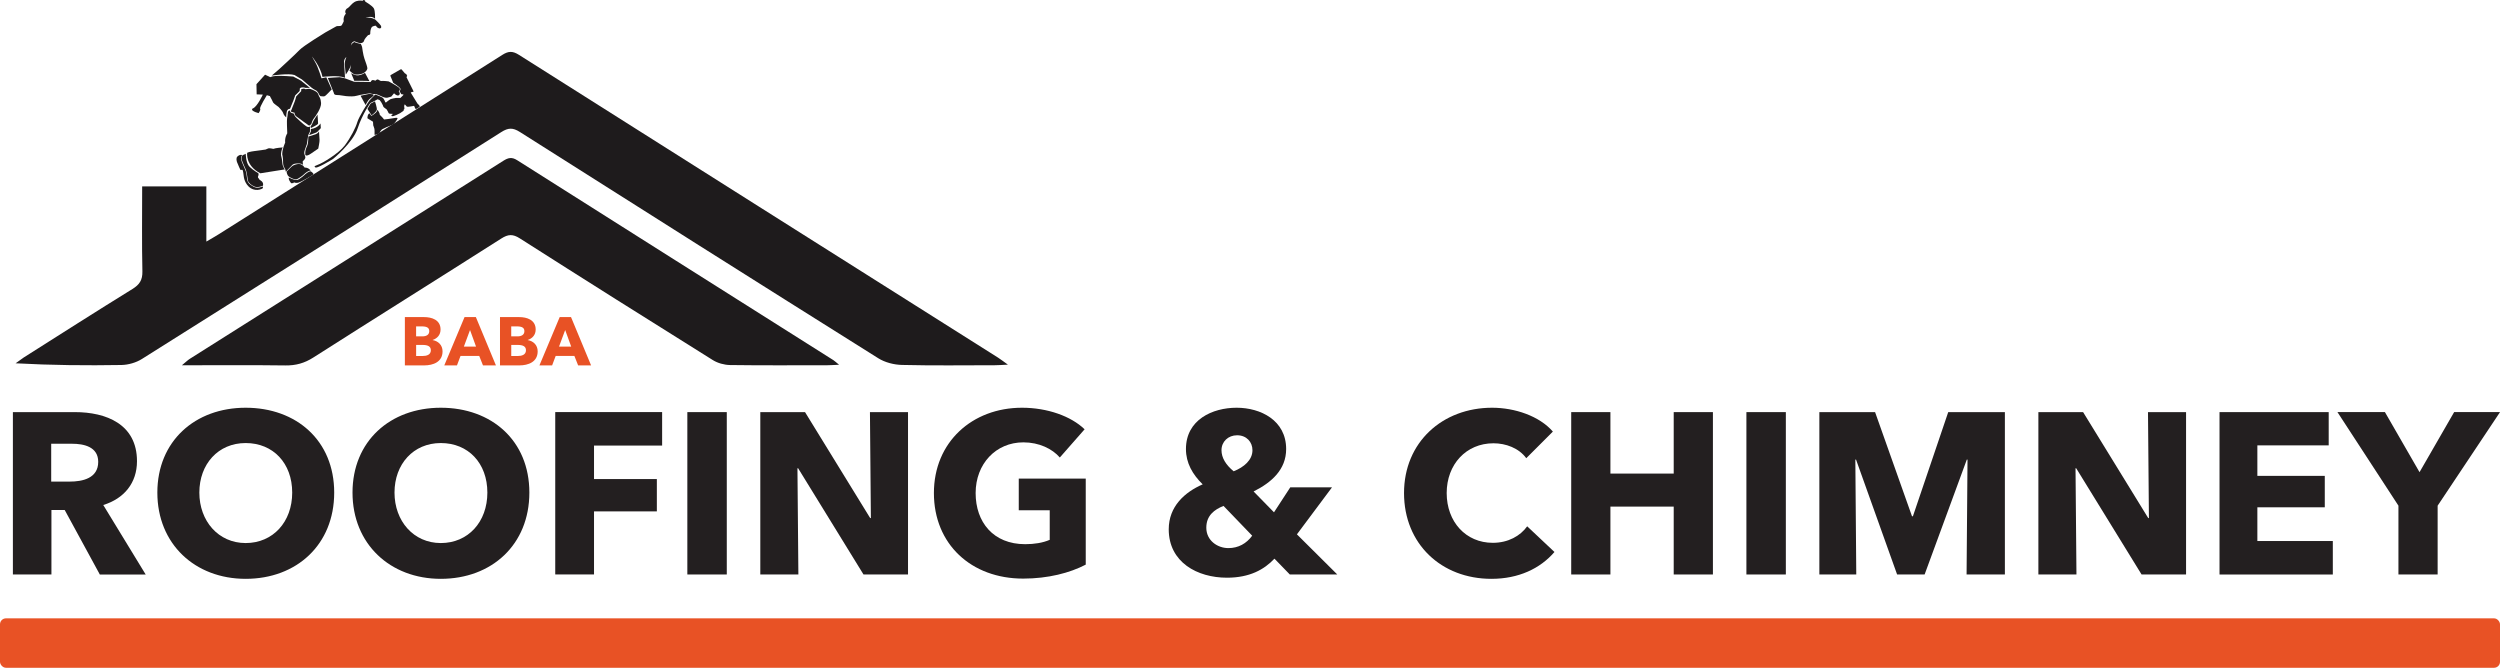
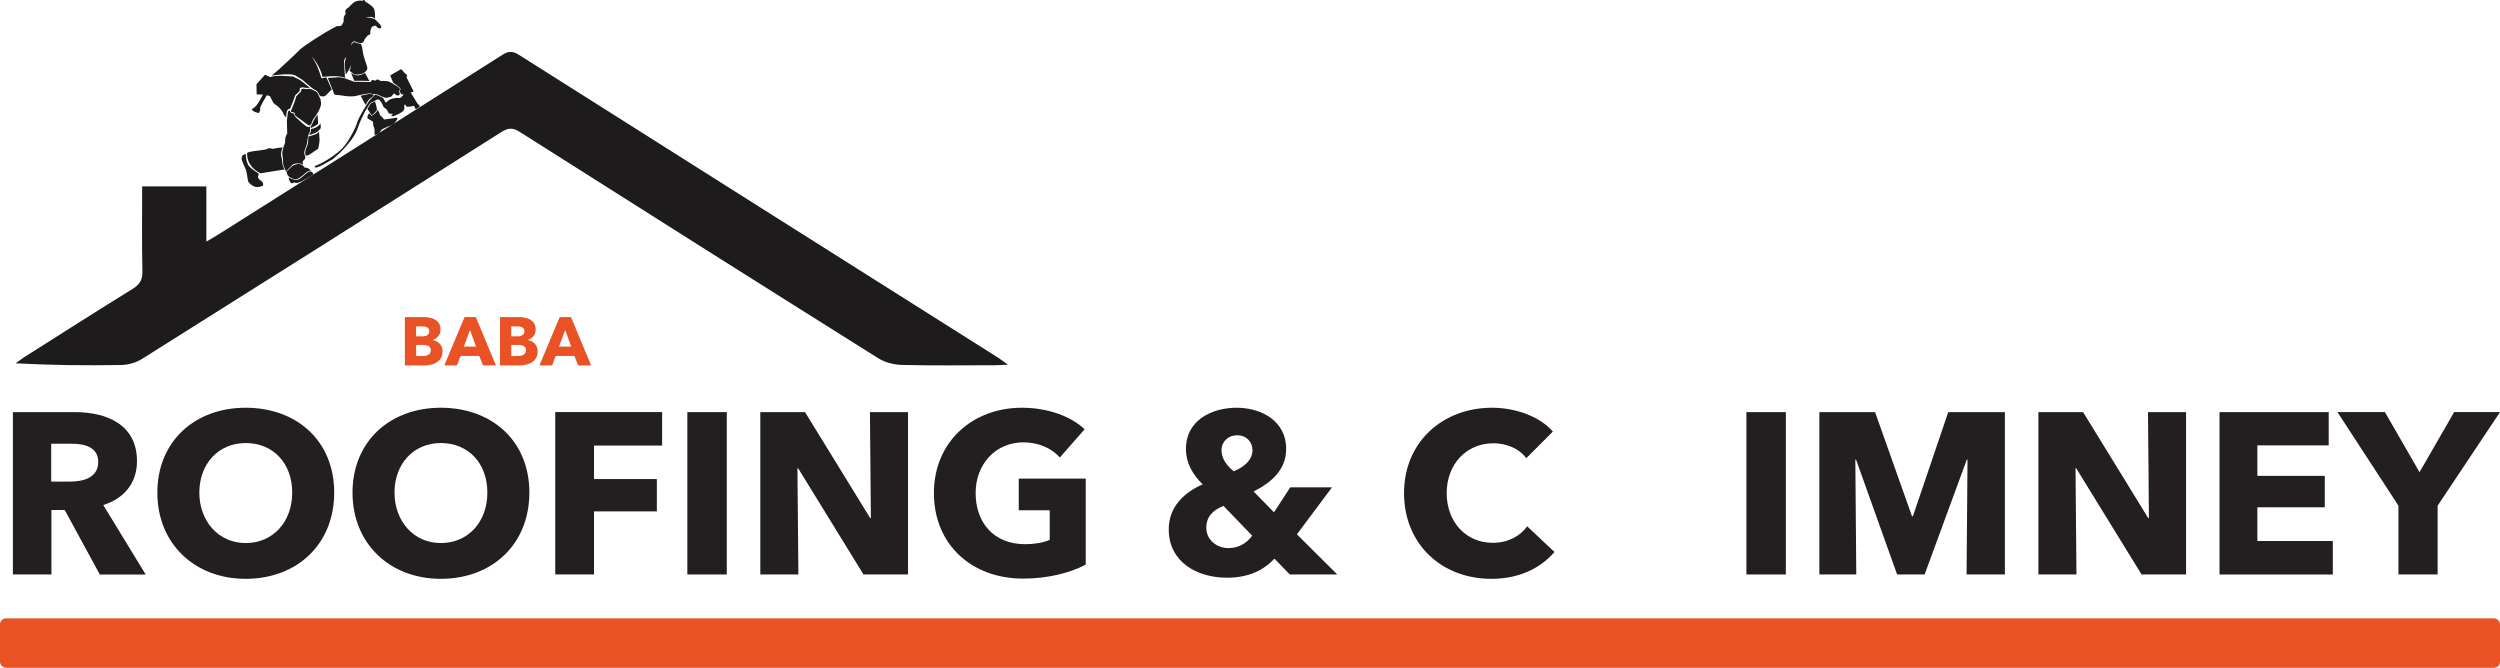
<svg xmlns="http://www.w3.org/2000/svg" id="Layer_2" data-name="Layer 2" viewBox="0 0 752.46 200.99">
  <defs>
    <style>
      .cls-1 {
        fill: #e85225;
      }

      .cls-1, .cls-2, .cls-3 {
        stroke-width: 0px;
      }

      .cls-2 {
        fill: #1e1b1c;
      }

      .cls-3 {
        fill: #231f20;
      }
    </style>
  </defs>
  <g id="Layer_1-2" data-name="Layer 1">
    <g>
      <g>
-         <path class="cls-2" d="M71.33,47.24s-.33.59-.02,1.48c.31.89,1.07,2.44,1.07,2.44,0,0,.53-.07.59-.04.05.03.2.21.38,1.83.07.7.27,1.38.6,2,.43.81,1.17,1.72,2.4,2.08.77.23,1.6.17,2.34-.14.24-.1.44-.23.47-.37l-.08-.41s-1.57.8-2.77.08c-1.2-.71-1.48-.96-1.78-1.65-.15-.34-.3-2.12-.52-2.89-.22-.77-1.33-2.93-1.38-3.58-.05-.65,0-1.24.3-1.39,0,0-.74-.36-1.59.55Z" />
        <path class="cls-2" d="M73.02,46.71l.95-.42s-.01,2.8,1.19,3.95c1.21,1.15,2.61,1.9,2.61,1.9,0,0,.16.53-.05.79,0,0-.17.4-.02.58.16.18.28.33.35.51.07.19,1.44.6,1.1,1.86,0,0-1.47.7-2.49.3-1.02-.4-1.93-1.25-2.02-1.77-.09-.52-.41-2.74-.61-3.25-.2-.51-1.15-2.57-1.24-3.01-.1-.44-.04-1.14.23-1.45Z" />
        <path class="cls-2" d="M77.65,53.39s-1.52.2-2.12.66c0,0,.24-.07.55-.04,0,0-.5.35-.95.43,0,0,.82.04,1.31-.48.49-.52,1.21-.57,1.21-.57Z" />
        <path class="cls-2" d="M77.73,53.88s-.78,1.03-1.65,1.27c0,0,1.03-.04,1.65-1.27Z" />
-         <path class="cls-2" d="M77.71,54.32s-.04.42-.89.78c0,0,.93-.1.89-.78Z" />
        <path class="cls-2" d="M86.94,53.41s-.17.4.22,1.04c.4.64.48.7.48.7l.73-.05.05-.26s.42.31,1.21.18c.79-.13,4.54-2.25,4.69-2.55.16-.3-.77-.9-.77-.9,0,0-.44-.16-1.62.82,0,0-1.67,1.65-2.56,1.79s-2.43-.77-2.43-.77Z" />
        <path class="cls-2" d="M86.27,51.69s.06,1.02.7,1.46c.64.44,1.66.92,2.17.85.52-.08,2.01-1.17,2.37-1.55s1.38-1.16,1.98-1.1c0,0-.51-.93-1.82-.92,0,0-.43-.79-1.3-1.03-.55-.15-1.33.08-1.83.27-.3.11-.58.29-.81.52-.51.51-1.48,1.48-1.51,1.49" />
        <path class="cls-2" d="M74.39,46s-.55,3.87,3.97,6.16l7.36-1.17s-.66-.78-.73-1.9-.31-1.91-.4-2.35.16-1.91.54-2.37c0,0-2.21.15-2.86.44,0,0-1.16-.28-1.51-.15-.35.14-.81.35-.81.35l-3.3.45s-1.72.2-2.25.53Z" />
        <path class="cls-2" d="M86.04,51.7s.93-1.06,1.4-1.48c.48-.42.52-.92,1.85-1.01s1.83.17,1.96.56c0,0-.24-1.15-.09-1.28.16-.13.85-.67.73-1.27-.12-.6-.54-.93-.14-2.13.41-1.2.61-1.72.61-1.72l.41-2.68.52-1.08.02-1.57s-.3.48-1.16-.05c-.85-.53-3.06-2.66-3.06-2.66,0,0-.46-.48-.54-.85-.08-.36-.29-.33-.29-.33,0,0-.71-.13-.88-.44-.17-.31,0-.44,0-.44l-.38.03s-.33.2-.36.54c-.02.34-.16,1.68-.24,1.91-.09.23,0,3.75.06,4.39,0,0-.8,1.11-.63,2.82,0,0-.87,1.72-.89,3.48,0,0,.26,1.14.25,1.99-.01.85.1,1.7.42,2.06.32.36.42,1.23.42,1.23Z" />
        <path class="cls-2" d="M89.06,29.35s-.15.74-.35,1.18-1.02,2.63-1.05,2.68-.31.38.15.49c.46.12.88.25.88.25,0,0-.18.55.51,1.09.69.54,3.67,2.67,3.67,2.67,0,0,.3.23.56-.18l.25-.1s.33-1.32.79-1.81c.46-.49,2.27-3.12,2.17-4.6s-.55-1.9-.55-1.9l-.23-.54s-.13-.58-.59-.91c-.46-.33-1.78-.98-2.24-.95s-1.11.13-1.11.13c0,0-.3-.25-.62-.16s-.62.14-.62.14l-.04.63-1.47,1.53-.12.37Z" />
        <path class="cls-2" d="M96.1,29.36s-.04-.04-.13-.12c-.08-.07-.21-.18-.37-.31-.16-.13-.37-.27-.61-.42-.25-.14-.54-.29-.87-.37-.04-.01-.08-.02-.13-.03-.04,0-.08-.02-.13-.02-.04,0-.09,0-.13,0h-.07s-.03,0-.03,0h-.04c-.2,0-.38.02-.57.05-.19.04-.37.1-.53.2-.16.1-.31.23-.43.4-.12.16-.22.35-.3.55-.02.05-.04.1-.06.15-.02.05-.04.1-.05.16-.02.05-.04.11-.05.16-.02.06-.03.11-.05.17-.13.44-.26.9-.38,1.36-.13.46-.25.92-.37,1.37-.12.45-.24.9-.34,1.33-.01.05-.02.11-.03.16,0,.03-.01.05-.02.08v.07s-.01,0-.01,0c0,0,0,.02,0-.01h0s0,.03,0,.03c0,0,0,.02,0,.02,0,0,0,0,0,0,0,0,0,0,0,.02v.03s.03.09.05.13c.07.18.17.36.28.53.11.17.22.32.34.46.12.14.24.27.37.39.13.12.26.22.39.31.13.09.26.16.39.22.26.12.5.17.7.19.1.01.19,0,.27,0,.08,0,.15-.01.2-.02.11-.02.17-.03.17-.03,0,0-.06.02-.16.05-.05.01-.12.03-.2.04-.04,0-.08.01-.13.02-.05,0-.1,0-.15,0-.21,0-.47-.02-.76-.12-.14-.05-.29-.12-.43-.19-.15-.08-.29-.18-.44-.29-.29-.23-.57-.51-.82-.86-.12-.17-.24-.36-.34-.57-.02-.05-.05-.11-.07-.17v-.05s-.02-.04-.03-.06v-.03s0-.01,0-.02v-.02s0,0,0,0c0-.03,0-.01,0-.02h0s.01-.1.01-.1c0-.03,0-.06.01-.09,0-.06.02-.11.03-.17.09-.44.19-.89.3-1.35.11-.46.23-.92.36-1.38.13-.46.26-.92.4-1.37.14-.45.31-.91.61-1.3.15-.19.34-.36.55-.47.21-.11.43-.18.65-.21.21-.03.43-.04.62-.03h.04s.03,0,.04,0h.08c.05.02.1.02.15.03.05.01.09.02.14.04.05.01.09.02.14.04.36.12.64.29.88.46.24.17.43.34.58.49.15.15.26.27.33.35.07.09.11.13.11.13Z" />
        <g>
          <g>
            <path class="cls-2" d="M94.06,29.71s-.15.87-.15,1.3,1.04,1.04,1.08,1.02.33-.16.62-.57c.3-.41.57-.98.57-.98" />
            <path class="cls-2" d="M94.06,29.71s0,.08,0,.21c0,.13-.01.32-.02.55,0,.11,0,.23,0,.36,0,.03,0,.06,0,.1v.05s0,.02,0,.02h0s0,.01,0,.01c0-.02,0,0,0,0h0s0,0,0,0v.03s0,0,0,.01c0,0,0,.02.01.03,0,.02.02.05.04.07.06.1.17.19.27.29.11.09.22.18.34.26.06.04.12.08.18.12l.09.05.04.02s.02,0-.01,0c-.02,0-.03,0-.05,0,0,0-.03,0-.02,0h0s0,0,0,0h0c.11-.06.22-.14.32-.23.1-.09.19-.18.26-.28.08-.1.15-.19.22-.29.13-.18.24-.34.31-.45.08-.11.12-.17.12-.17,0,0-.02.07-.07.2-.05.12-.12.3-.22.51-.05.1-.11.22-.18.32-.07.12-.16.23-.26.34-.11.11-.22.21-.37.3h-.02s0,.01,0,.01h0s-.02,0-.02,0c-.02,0-.04,0-.06,0-.06-.01-.05-.02-.07-.02-.02-.01-.04-.02-.06-.03-.04-.02-.07-.04-.1-.06-.07-.04-.13-.08-.2-.13-.13-.09-.25-.19-.37-.29-.12-.11-.22-.22-.3-.37-.02-.04-.04-.07-.05-.12-.01-.03-.03-.11-.02-.13v-.02s0-.01,0-.01v-.03s0-.05,0-.05c0-.03,0-.07.01-.1.01-.13.04-.25.06-.37.04-.22.09-.41.13-.54.04-.13.06-.2.06-.2Z" />
          </g>
          <g>
            <path class="cls-2" d="M93.33,31.57s-.68,1.38-.54,1.86c.09.29.45.49.71.6.17.07.38.03.51-.1.31-.29.85-.81,1.06-1.05" />
            <path class="cls-2" d="M93.33,31.57s-.02.07-.06.21c-.04.13-.1.32-.17.54-.03.11-.06.23-.1.36-.03.13-.06.26-.08.4,0,.03,0,.07,0,.1,0,.03,0,.07,0,.1,0,.03,0,.06,0,.09,0,.01,0,.03,0,.04,0-.01,0,0,0,0h0s0,0,0,0h0s0,.02,0,.02v.03s.02.02.03.03l.02.04s.04.05.06.07c.04.05.1.09.16.13.11.08.25.15.37.2.1.04.22.03.31-.03.04-.02.09-.08.15-.12.05-.05.11-.09.16-.13.1-.09.2-.17.29-.24.18-.15.33-.27.44-.36.11-.09.17-.14.17-.14,0,0-.04.07-.12.18-.08.11-.21.26-.36.44-.08.09-.16.18-.25.28-.05.05-.09.1-.14.15-.02.03-.05.05-.07.08l-.02.02-.02.02s-.03.03-.05.04c-.15.11-.36.15-.55.08-.16-.06-.3-.13-.44-.23-.07-.05-.14-.11-.2-.17-.03-.03-.06-.07-.08-.11l-.04-.06s-.02-.05-.03-.07l-.02-.06s0-.05-.01-.07c0-.05,0-.09,0-.14,0-.04,0-.08.01-.12,0-.04.01-.08.02-.12.03-.15.08-.29.12-.42.05-.13.1-.25.15-.35.1-.21.2-.38.27-.5.07-.12.12-.18.12-.18Z" />
          </g>
          <g>
            <path class="cls-2" d="M92.18,33.6s-.71,1.45-.64,1.86c.05.29.63.59.96.73.13.06.29.03.39-.08.32-.35,1.03-1.11,1.16-1.21" />
            <path class="cls-2" d="M92.18,33.6s-.11.32-.26.79c-.04.12-.08.25-.12.38-.04.13-.08.28-.11.42-.01.07-.02.15-.02.2v.02s0,.01,0,.01h0s0,0,0,0h0s0,0,0-.01c0,.02.01.04.02.05,0,0,0,.01.01.02l.03.04c.08.1.21.19.35.27.13.08.28.16.42.23.03.02.08.04.09.04.02,0,.05,0,.07,0,.05,0,.1-.02.13-.06.11-.11.22-.22.32-.32.1-.1.2-.19.29-.28.18-.17.34-.31.46-.4.11-.09.19-.14.19-.14,0,0-.01.02-.04.05-.02.03-.06.08-.11.13-.09.11-.22.28-.38.47-.08.1-.16.2-.26.31-.09.11-.19.22-.29.34-.07.08-.17.14-.29.15-.06,0-.11,0-.17,0-.07-.02-.1-.04-.14-.05-.15-.07-.31-.14-.46-.23-.15-.09-.29-.2-.42-.35l-.04-.06s-.03-.06-.04-.09c0-.03-.01-.04-.02-.06v-.02s0,0,0,0h0s0-.02,0-.02v-.02s0-.04,0-.04c0-.1.02-.19.04-.27.04-.16.1-.3.15-.44.05-.13.11-.26.17-.37.11-.23.22-.41.29-.53.08-.13.12-.19.12-.19Z" />
          </g>
        </g>
        <path class="cls-2" d="M91.88,46.56s.04.3.49.25c.45-.05,1.21-.53,1.35-.66s2.07-1.42,2.07-1.42c0,0,.45-2.11.39-2.63-.05-.52-.17-2.59-.17-2.59,0,0-.15.56-.98.89-.84.32-2.22.7-2.22.7,0,0,.01,1.97-.34,2.76-.35.8-.69,1.49-.59,2.69Z" />
        <path class="cls-2" d="M93.5,37.93l.04.61s2.17-.96,2.2-1.37c.03-.41-.18-2.69-.18-2.69,0,0-.88,1.32-1.1,1.7-.23.38-.54,1.23-.63,1.41-.09.18-.33.34-.33.34Z" />
        <path class="cls-2" d="M93.56,38.83v.76s-.53,1.08-.53,1.08c0,0,2.32-.78,2.42-.93.11-.15,1.11-1.17,1.11-1.17l-.09-1.41s-.82,1.42-2.92,1.67Z" />
        <path class="cls-2" d="M86.14,35.33s-.71-.57-.91-1.26c-.2-.7-1.37-1.86-1.37-1.86,0,0-1.62-1.16-1.64-1.34s-.85-1.67-.85-1.67l-.62-1.74.24-1.95.23-2.13s.22-.42,1.86-.53,5.19.19,5.19.19l2.33,1.24,2.67,2.17h-1.33s-.62-.27-1.35-.09l-.34.22-.06.81-1.34,1.32-.52,1.46-1.05,2.59s-.38-.09-.75.34c-.37.43-.39,2.23-.39,2.23Z" />
        <path class="cls-2" d="M81.75,22.75s5.19-.75,6.89-.17l2.22,1.33,2.19,1.87s1.19,1.08,1.9,1.35c.71.27,1.1,1.34,1.1,1.34l.34.45s1,.2,1.37.02c.37-.18,2.08-2.04,2.08-2.04l-1.63-3.63-1.44.3s-1.01-3.31-1.76-4.59-1.12-1.99-1.12-1.99c0,0,2.56,3.03,3.17,6.15,0,0,4.91-.58,6.55.21l.23.03s-.16-3.1-.29-4.39c-.13-1.29.7-1.82.7-1.82,0,0-.54,1.22-.48,2.16s.3,3.11.3,3.11c0,0,1.46-1.93,1.55-3.01,0,0,0,1.25-.44,1.84,0,0,1,.87,1.42,1.07.42.2,1.82.13,2.65-.25.83-.38,1.34-1.13,1.33-1.54,0-.4-.51-1.87-.89-2.9-.38-1.03-.71-3.51-.71-3.51,0,0-.27-.84-.37-.91-.11-.07-1.79-.32-1.91-.61,0,0-1.13.58-1.06,1.26,0,0-.14-1.07,1-1.47,0,0,1.25.57,1.88.58.63,0,1.03-.44,1.07-.78.04-.34.83-1.29,1-1.44.17-.15.23-.2.23-.2,0,0,.65-.03.63-.52-.02-.49.08-1.51.55-1.99,0,0,.69-.39,1.16-.31,0,0,.24.6.89.77.65.17.86-.36.57-.83-.29-.47-1.64-1.77-1.64-1.77,0,0-1.03-.8-2.92-.57,0,0,1.95-.8,2.83.35,0,0,.09-2.45-.4-3.23-.49-.78-2.43-1.93-2.6-2.03,0,0,.19-.36-.34-.4,0,0-.36-.12-.37.2,0,0-1-.21-1.95.12-.95.33-1.61,1.16-1.95,1.53s-.74.67-.84.67-.88.79-.33,1.56c0,0-.94.84-.63,2.35.31,1.51-.07-.08-.07-.08,0,0-.38,1.22-.77,1.37-.39.15-1.09,0-1.41.16-.32.17-3.31,1.85-3.31,1.85,0,0-6.61,4.03-7.74,5.24-1.13,1.22-6.13,5.79-6.13,5.79l-2.29,1.97Z" />
        <path class="cls-2" d="M98.67,23.47s1.51,3.76,1.83,4.55c0,0-.05.58.93.58.99,0,1.7.24,2.73.33s2.36.16,3.2-.11c.83-.27,3.94-.74,3.94-.74,0,0,1.07.33,1.45.21.37-.11,1.78.55,2.32.81s1.21.4,1.59.29c.37-.11,1.1-.31,1.1-.31l.85-1.01s.75.86,1.34.64c.59-.22.38-1.02.05-1.21,0,0,.66-.5.21-1-.45-.51-3.23-2-3.23-2,0,0-1.54-.21-2.07-.13-.53.08-.9-.43-1.22-.46-.32-.02-.69.38-.69.38,0,0-.58-.23-.89-.19-.31.04-.57.58-.57.58l-4.95-.07-2.69-1.01s-1.25-.34-1.68-.36c-.43-.02-3.55.24-3.55.24Z" />
        <path class="cls-2" d="M112.97,28.46s2.39.85,2.44,1.18c.06.33,0,.09,0,.09,0,0,.19.13.31.45s.18.51.23.56.19.13.24.11c.05-.03.25-.26.37-.32.12-.05.46-.34.49-.37.03-.02.12-.06.25-.16.13-.1.13-.11.53-.24.41-.13.95-.22,1.1-.23s-.08-.06.34-.06c.43,0,.89,0,.95,0s.3,0,.3,0c0,0,.45-.43.48-.46.03-.02.37-.38.37-.38l.07-.19-.66-.09-.51-.88s.42-.51.2-.9c-.23-.39-2.12-1.65-2.12-1.65l-.84-2.06.02-.23,3.03-1.75.28-.02s.9,1.1,1.01,1.2.46.22.48.33c.02.11.22.41.22.44s-.21.38-.21.38l1.99,3.98s.27.54-.04.48c-.31-.06-.67.2-.67.2l2.02,3.29s.68.63.7.82c.02.19-.94.86-1.19.81-.25-.05-.34-.59-.34-.59l-.2-.34s-1.13.22-1.56.26c-.43.04-.6-.03-.6-.03l-.62-.69s-.29.4-.14.94c.15.54-.18.65-.18.65l-.04.35-1.05.72s-2.14,1.18-2.5.87c-.36-.31.14-.43.14-.43l.19-.23s-.91,0-1.12-.09c-.21-.09-.26-.39-.37-.58s-.3-.58-.39-.68c-.1-.09-1.01-.66-1.02-.88s-.59-1.24-.59-1.24l-.45-.64-.66-.28-1.2.65-1.01.49s-2.34,3.23-3.79,7.6c-1.45,4.36-7.38,9.2-7.38,9.2,0,0-5.42,3.39-5.43,2.45,0,0-.7-.15.78-.66,1.48-.5,6.35-3.45,8.14-5.82,1.79-2.37,3.33-5.42,3.77-6.99.43-1.56,3.29-6.09,3.69-6.58.4-.5,1.72-1.75,1.72-1.75Z" />
        <path class="cls-2" d="M105.68,22l.96,2.33s4.17-.06,4.55.1l-1.33-2.5s-.96.65-2.02.75c-1.06.1-2.17-.68-2.17-.68Z" />
        <path class="cls-2" d="M108.53,28.82l1.5,2.78s.73-1.44,1.17-1.78,1.24-1.01,1.24-1.01l-.11-.41-1.14-.15-2.66.57Z" />
        <path class="cls-2" d="M110.6,32.78l1.25,1.94s1.47-1.1,1.57-1.68-.56-2.54-.56-2.54l-1.33.69-.93,1.58Z" />
        <path class="cls-2" d="M111.23,34.1l.53.8s1.45-.83,1.7-1.47c.25-.64.22-.36.22-.33s.61.94.61,1.26c0,.32.04.17.37.54.34.36.51.53.61.64s.24.4.38.42c.14.02,2.32-.3,2.75-.38.42-.08,1.37-.31,1.23.12-.14.43-1.02,1.66-1.46,1.84s-1.73.7-1.88.76c-.15.06-1.25.6-1.3.62-.06.02-.6.61-.67.97-.08.36-1.57.84-1.59.66s.06-1.31-.05-1.81c-.12-.5-.29-.81-.34-.99-.04-.18-.07-1.11-.07-1.11l-1.68-1.04s-.04-1.26.64-1.49Z" />
        <path class="cls-2" d="M105.59,5.83s-1.07-.31-.84.34.46.58.46.58c0,0-.07-.84.38-.92Z" />
        <path class="cls-2" d="M104.45,5.89s.81-1.25,1.21-.61-.28.07-.39.06-.32-.05-.83.55Z" />
        <path class="cls-2" d="M104.2,3.95s2.7,1,3.53,1.05c0,0,1.36,3.34,4.51,2.78,0,0-2.81.26-3.8-1.14-.99-1.4-.91-1.39-.91-1.39,0,0-2.63-.7-3.34-1.3Z" />
      </g>
      <path class="cls-2" d="M81.85,23.47l-2.07-.99-2.59,2.86.06,3.06,1.86.07s-1.64,3.62-3.02,4.18c0,0-.32.05-.2.42.11.37,1.09.71,1.09.71l.86.27s.69-.89.46-1.34c-.23-.45,2.02-4.05,2.02-4.05l1.93.54-.38-5.74Z" />
    </g>
    <line class="cls-2" x1="91.53" y1="34.09" x2="91.42" y2="33.1" />
    <path class="cls-2" d="M7.17,107.58c10.88-6.89,21.74-13.83,32.7-20.6,2.13-1.32,3.04-2.69,2.99-5.28-.19-8.43-.07-16.87-.07-25.6h19.32v16.61c1.64-.97,2.73-1.57,3.77-2.23,28.45-17.97,56.91-35.92,85.31-53.96,1.89-1.2,3.14-1.19,5.02,0,48.04,30.42,96.13,60.76,144.2,91.13.8.51,1.55,1.1,2.95,2.1-1.82.09-2.87.18-3.92.18-9.33.01-18.67.14-28-.09-2.39-.06-5.08-.75-7.09-2.01-36.03-22.61-71.99-45.33-107.9-68.12-2.12-1.34-3.49-1.27-5.56.04-36.01,22.84-72.07,45.61-108.18,68.3-1.75,1.1-4.08,1.77-6.15,1.81-10.52.18-21.05.08-31.86-.51" />
-     <path class="cls-2" d="M252.56,109.78c-1.61.07-2.55.15-3.49.15-9.78,0-19.55.08-29.33-.06-1.77-.03-3.75-.58-5.24-1.52-19.4-12.12-38.76-24.31-58.05-36.61-2.12-1.35-3.5-1.26-5.57.05-18.83,11.99-37.76,23.82-56.58,35.82-2.66,1.7-5.27,2.42-8.4,2.38-10.09-.14-20.18-.05-31.15-.05,1.2-.98,1.74-1.54,2.38-1.94,31.45-19.87,62.92-39.71,94.36-59.6,1.47-.93,2.55-1.21,4.17-.18,31.7,20.09,63.45,40.12,95.18,60.18.42.27.78.63,1.72,1.39Z" />
    <rect class="cls-1" y="186.11" width="752.46" height="14.88" rx="1.8" ry="1.8" />
    <g>
      <path class="cls-3" d="M30.04,172.91l-10.56-19.4h-4v19.4H3.88v-48.87h18.64c9.39,0,18.71,3.59,18.71,14.77,0,6.56-3.87,11.25-10.15,13.19l12.77,20.92h-13.81ZM21.69,133.56h-6.28v11.39h5.59c3.8,0,8.56-.97,8.56-5.94,0-4.56-4.35-5.45-7.87-5.45Z" />
      <path class="cls-3" d="M73.94,174.22c-15.26,0-26.58-10.49-26.58-25.96s11.32-25.54,26.58-25.54,26.65,9.87,26.65,25.54-11.32,25.96-26.65,25.96ZM73.94,133.35c-8.28,0-13.94,6.35-13.94,14.91s5.73,15.19,13.94,15.19,14.01-6.35,14.01-15.19-5.73-14.91-14.01-14.91Z" />
      <path class="cls-3" d="M132.68,174.22c-15.26,0-26.58-10.49-26.58-25.96s11.32-25.54,26.58-25.54,26.65,9.87,26.65,25.54-11.32,25.96-26.65,25.96ZM132.68,133.35c-8.28,0-13.94,6.35-13.94,14.91s5.73,15.19,13.94,15.19,14.01-6.35,14.01-15.19-5.73-14.91-14.01-14.91Z" />
      <path class="cls-3" d="M178.79,134.11v10.08h18.91v9.73h-18.91v18.98h-11.67v-48.87h32.17v10.08h-20.5Z" />
      <path class="cls-3" d="M206.88,172.91v-48.87h11.87v48.87h-11.87Z" />
      <path class="cls-3" d="M259.9,172.91l-19.67-31.96h-.21l.28,31.96h-11.46v-48.87h13.46l19.61,31.89h.21l-.28-31.89h11.46v48.87h-13.39Z" />
      <path class="cls-3" d="M307.94,174.15c-15.6,0-26.85-10.35-26.85-25.75s11.6-25.68,26.51-25.68c7.66,0,14.77,2.55,18.85,6.49l-7.46,8.49c-2.28-2.62-6.21-4.56-10.98-4.56-8.28,0-14.36,6.49-14.36,15.26s5.32,15.39,14.91,15.39c2.76,0,5.32-.41,7.39-1.31v-8.9h-9.32v-9.53h20.16v25.89c-4.76,2.49-11.32,4.21-18.85,4.21Z" />
      <path class="cls-3" d="M388.21,172.91l-4.62-4.76c-3.11,3.31-7.52,5.73-14.29,5.73-8.91,0-17.53-4.62-17.53-14.57,0-6.9,4.83-11.18,10.22-13.53-3.04-2.97-5.04-6.42-5.04-10.63,0-8.84,8.01-12.43,15.25-12.43s14.91,3.8,14.91,12.43c0,6.21-4.42,10.08-9.8,12.77l6.14,6.28,4.9-7.52h12.56l-10.56,14.15,12.15,12.08h-14.29ZM368.26,152.27c-2.76,1.1-5.18,2.9-5.18,6.56,0,3.87,3.38,6.14,6.63,6.14,3.04,0,5.45-1.38,7.18-3.73l-8.63-8.97ZM372.34,131.01c-2.69,0-4.69,1.93-4.69,4.49,0,2.28,1.31,4.42,3.66,6.35,3.11-1.24,5.66-3.38,5.66-6.35,0-2.48-1.79-4.49-4.62-4.49Z" />
      <path class="cls-3" d="M448.89,174.22c-15.05,0-26.3-10.49-26.3-25.82s11.6-25.68,26.51-25.68c6.83,0,14.22,2.49,18.29,7.18l-8.01,8.01c-2.21-3.04-6.14-4.49-9.87-4.49-8.21,0-14.08,6.35-14.08,14.98s5.73,14.98,13.88,14.98c4.62,0,8.28-2.07,10.35-4.97l8.21,7.73c-4.28,4.97-10.77,8.08-18.98,8.08Z" />
-       <path class="cls-3" d="M503.76,172.91v-20.43h-19.05v20.43h-11.8v-48.87h11.8v18.5h19.05v-18.5h11.8v48.87h-11.8Z" />
      <path class="cls-3" d="M525.64,172.91v-48.87h11.87v48.87h-11.87Z" />
      <path class="cls-3" d="M591.91,172.91l.28-34.58h-.21l-12.7,34.58h-8.28l-12.36-34.58h-.21l.28,34.58h-11.11v-48.87h16.77l11.11,31.34h.28l10.63-31.34h17.05v48.87h-11.53Z" />
      <path class="cls-3" d="M644.58,172.91l-19.67-31.96h-.21l.28,31.96h-11.46v-48.87h13.46l19.6,31.89h.21l-.28-31.89h11.46v48.87h-13.39Z" />
      <path class="cls-3" d="M668.04,172.91v-48.87h32.86v10.01h-21.47v9.18h20.29v9.46h-20.29v10.15h22.71v10.08h-34.1Z" />
      <path class="cls-3" d="M733.69,152.2v20.71h-11.8v-20.71l-18.36-28.17h14.29l10.42,18.09,10.42-18.09h13.81l-18.78,28.17Z" />
    </g>
    <g>
      <path class="cls-1" d="M127.65,109.98h-5.79v-14.54h5.79c2.26,0,4.95.8,4.95,3.74,0,1.6-.97,2.67-2.38,3.14v.04c1.66.29,2.98,1.48,2.98,3.39,0,3.16-2.77,4.23-5.55,4.23ZM126.97,98.24h-1.73v3h1.89c1.31,0,2.07-.55,2.07-1.58s-.76-1.42-2.24-1.42ZM127.2,103.82h-1.95v3.33h1.97c1.11,0,2.46-.31,2.46-1.73,0-1.21-.99-1.6-2.48-1.6Z" />
      <path class="cls-1" d="M145.37,109.98l-1.13-2.85h-5.63l-1.07,2.85h-3.82l6.1-14.54h3.41l6.04,14.54h-3.9ZM141.47,99.33l-1.85,4.99h3.66l-1.81-4.99Z" />
      <path class="cls-1" d="M156.28,109.98h-5.79v-14.54h5.79c2.26,0,4.95.8,4.95,3.74,0,1.6-.97,2.67-2.38,3.14v.04c1.66.29,2.98,1.48,2.98,3.39,0,3.16-2.77,4.23-5.55,4.23ZM155.6,98.24h-1.73v3h1.89c1.31,0,2.07-.55,2.07-1.58s-.76-1.42-2.24-1.42ZM155.83,103.82h-1.95v3.33h1.97c1.11,0,2.46-.31,2.46-1.73,0-1.21-.99-1.6-2.48-1.6Z" />
      <path class="cls-1" d="M174.01,109.98l-1.13-2.85h-5.63l-1.07,2.85h-3.82l6.1-14.54h3.41l6.04,14.54h-3.9ZM170.11,99.33l-1.85,4.99h3.66l-1.81-4.99Z" />
    </g>
  </g>
</svg>